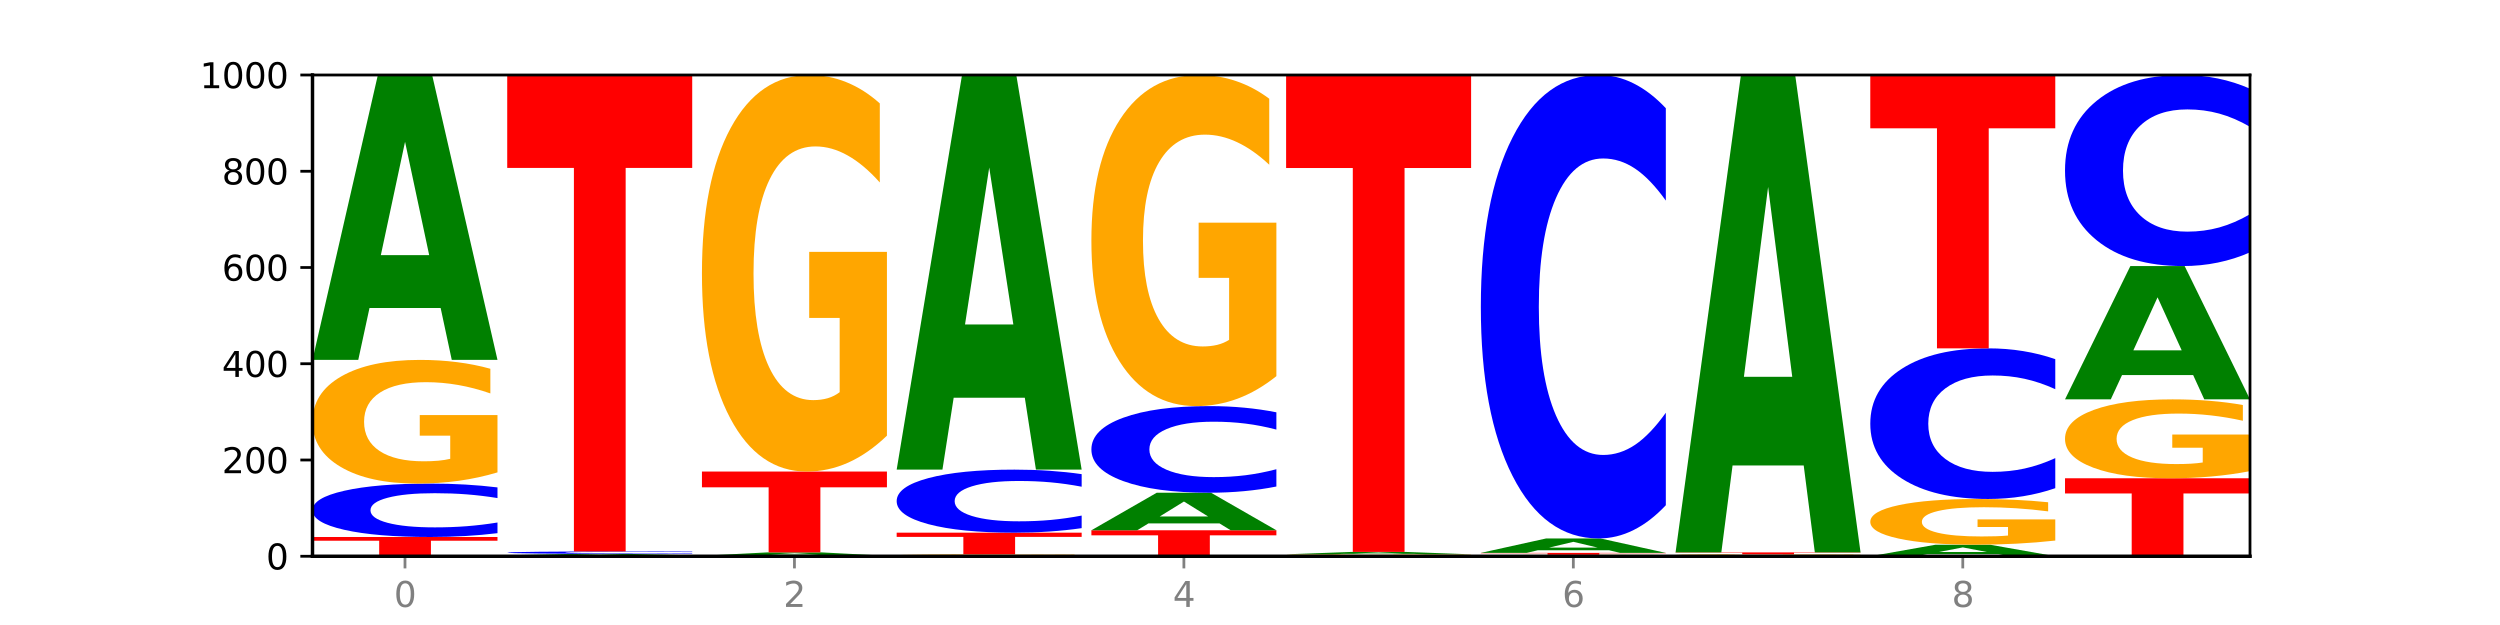
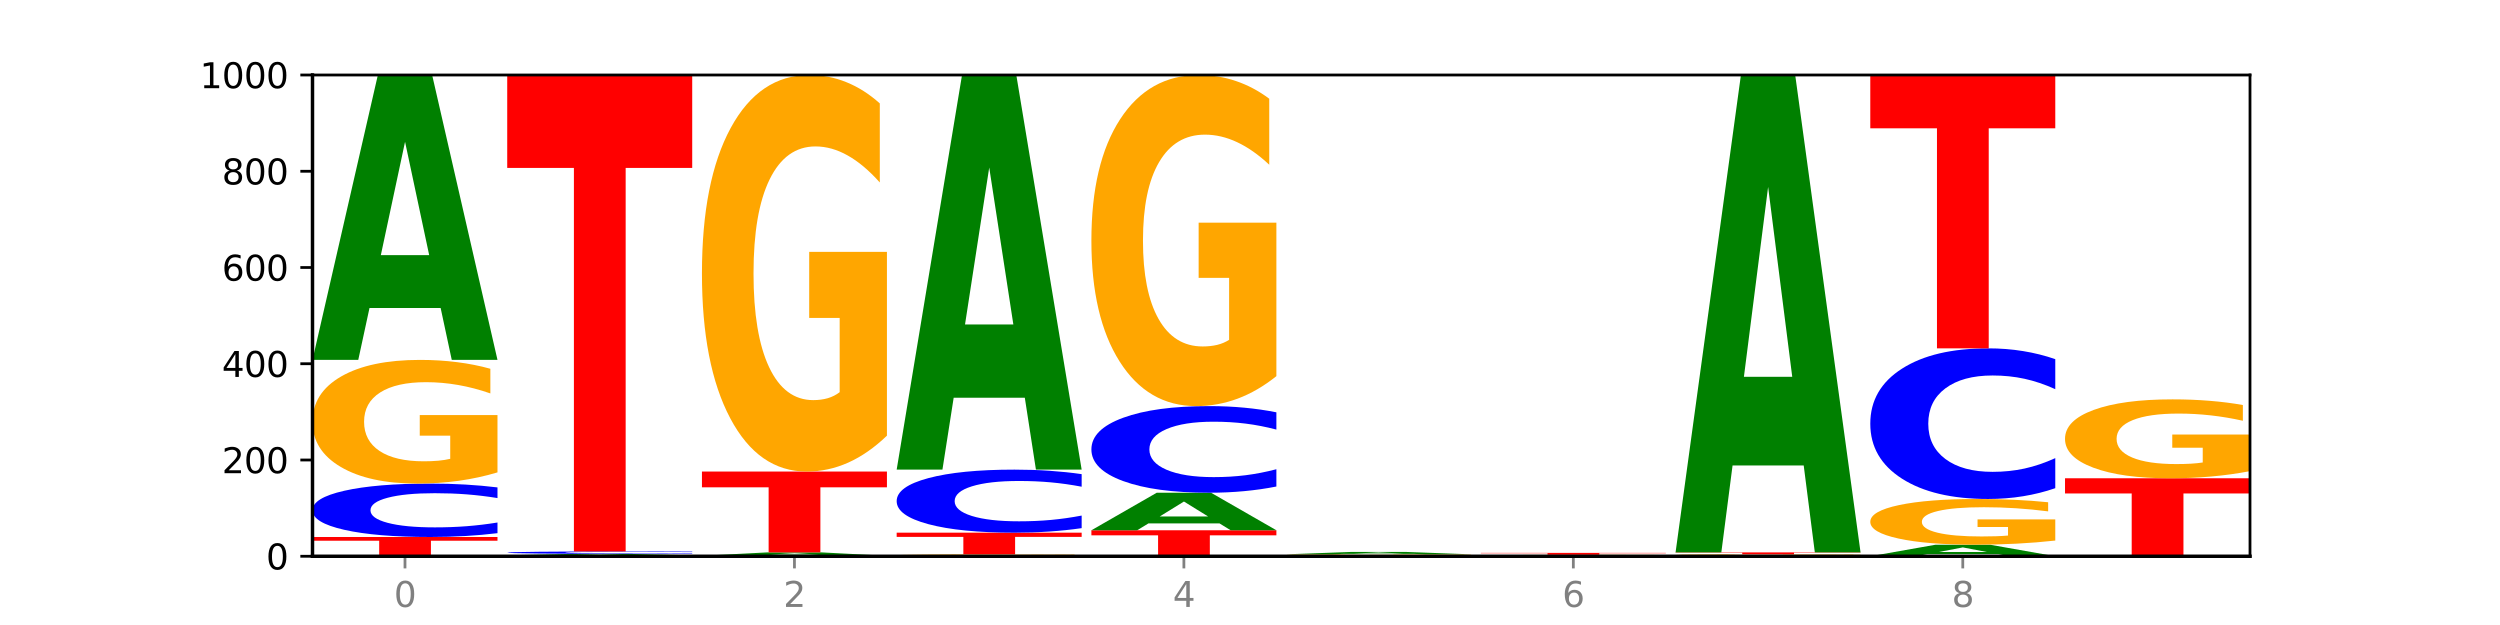
<svg xmlns="http://www.w3.org/2000/svg" xmlns:xlink="http://www.w3.org/1999/xlink" width="720pt" height="180pt" viewBox="0 0 720 180" version="1.1">
  <defs>
    <style type="text/css">*{stroke-linejoin: round; stroke-linecap: butt}</style>
  </defs>
  <g id="figure_1">
    <g id="patch_1">
      <path d="M 0 180  L 720 180  L 720 0  L 0 0  z " style="fill: #ffffff" />
    </g>
    <g id="axes_1">
      <g id="patch_2">
        <path d="M 90 160.2  L 648 160.2  L 648 21.6  L 90 21.6  z " style="fill: #ffffff" />
      </g>
      <g id="line2d_1">
        <path d="M 90 160.2  L 648 160.2  " clip-path="url(#p6ef02f02f0)" style="fill: none; stroke: #000000; stroke-width: 0.5; stroke-linecap: square" />
      </g>
      <g id="patch_3">
        <path d="M 90 154.656  L 143.276 154.656  L 143.276 155.737  L 124.109 155.737  L 124.109 160.2  L 109.204 160.2  L 109.204 155.737  L 90 155.737  L 90 154.656  z " clip-path="url(#p6ef02f02f0)" style="fill: #ff0000" />
      </g>
      <g id="patch_4">
        <path d="M 143.276 153.553  Q 138.82 154.1 134.001 154.376  Q 129.182 154.656 123.934 154.656  Q 108.282 154.656 99.141 152.584  Q 90 150.512 90 146.968  Q 90 143.412 99.141 141.343  Q 108.282 139.271 123.934 139.271  Q 129.182 139.271 134.001 139.551  Q 138.82 139.828 143.276 140.374  L 143.276 143.441  Q 138.78 142.716 134.417 142.379  Q 130.055 142.043 125.236 142.043  Q 116.591 142.043 111.638 143.355  Q 106.698 144.664 106.698 146.968  Q 106.698 149.263 111.638 150.575  Q 116.591 151.885 125.236 151.885  Q 130.055 151.885 134.417 151.548  Q 138.78 151.208 143.276 150.483  L 143.276 153.553  z " clip-path="url(#p6ef02f02f0)" style="fill: #0000ff" />
      </g>
      <g id="patch_5">
        <path d="M 143.276 136.049  Q 137.903 137.66 132.124 138.469  Q 126.345 139.271 120.184 139.271  Q 106.262 139.271 98.131 134.474  Q 90 129.677 90 121.472  Q 90 113.172 98.274 108.412  Q 106.561 103.651 120.972 103.651  Q 126.525 103.651 131.611 104.299  Q 136.709 104.939 141.223 106.204  L 141.223 113.305  Q 136.566 111.679 131.957 110.877  Q 127.348 110.067 122.716 110.067  Q 114.143 110.067 109.498 113.025  Q 104.853 115.976 104.853 121.472  Q 104.853 126.917 109.331 129.89  Q 113.808 132.855 122.047 132.855  Q 124.292 132.855 126.214 132.686  Q 128.136 132.509 129.665 132.141  L 129.665 125.475  L 120.889 125.475  L 120.889 119.537  L 143.276 119.537  L 143.276 136.049  z " clip-path="url(#p6ef02f02f0)" style="fill: #ffa600" />
      </g>
      <g id="patch_6">
        <path d="M 126.905 88.704  L 106.415 88.704  L 103.18 103.651  L 90 103.651  L 108.823 21.6  L 124.454 21.6  L 143.276 103.651  L 130.107 103.651  L 126.905 88.704  z M 109.683 73.475  L 123.604 73.475  L 116.655 40.838  L 109.683 73.475  z " clip-path="url(#p6ef02f02f0)" style="fill: #008000" />
      </g>
      <g id="patch_7">
        <path d="M 199.357 160.175  Q 193.984 160.187 188.205 160.194  Q 182.426 160.2 176.265 160.2  Q 162.343 160.2 154.212 160.163  Q 146.08 160.125 146.08 160.061  Q 146.08 159.997 154.355 159.96  Q 162.641 159.923 177.053 159.923  Q 182.605 159.923 187.691 159.928  Q 192.79 159.933 197.303 159.943  L 197.303 159.998  Q 192.646 159.985 188.038 159.979  Q 183.429 159.973 178.796 159.973  Q 170.223 159.973 165.578 159.996  Q 160.934 160.019 160.934 160.061  Q 160.934 160.104 165.411 160.127  Q 169.889 160.15 178.127 160.15  Q 180.372 160.15 182.294 160.149  Q 184.217 160.147 185.745 160.145  L 185.745 160.093  L 176.969 160.093  L 176.969 160.046  L 199.357 160.046  L 199.357 160.175  z " clip-path="url(#p6ef02f02f0)" style="fill: #ffa600" />
      </g>
      <g id="patch_8">
        <path d="M 182.985 159.847  L 162.496 159.847  L 159.261 159.923  L 146.08 159.923  L 164.903 159.507  L 180.534 159.507  L 199.357 159.923  L 186.187 159.923  L 182.985 159.847  z M 165.764 159.77  L 179.684 159.77  L 172.735 159.604  L 165.764 159.77  z " clip-path="url(#p6ef02f02f0)" style="fill: #008000" />
      </g>
      <g id="patch_9">
        <path d="M 199.357 159.457  Q 194.9 159.482 190.081 159.494  Q 185.263 159.507 180.014 159.507  Q 164.363 159.507 155.222 159.414  Q 146.08 159.32 146.08 159.161  Q 146.08 159.001 155.222 158.907  Q 164.363 158.814 180.014 158.814  Q 185.263 158.814 190.081 158.827  Q 194.9 158.839 199.357 158.864  L 199.357 159.002  Q 194.86 158.969 190.498 158.954  Q 186.135 158.939 181.316 158.939  Q 172.672 158.939 167.718 158.998  Q 162.779 159.057 162.779 159.161  Q 162.779 159.264 167.718 159.323  Q 172.672 159.382 181.316 159.382  Q 186.135 159.382 190.498 159.367  Q 194.86 159.352 199.357 159.319  L 199.357 159.457  z " clip-path="url(#p6ef02f02f0)" style="fill: #0000ff" />
      </g>
      <g id="patch_10">
        <path d="M 146.08 21.6  L 199.357 21.6  L 199.357 48.361  L 180.19 48.361  L 180.19 158.814  L 165.285 158.814  L 165.285 48.361  L 146.08 48.361  L 146.08 21.6  z " clip-path="url(#p6ef02f02f0)" style="fill: #ff0000" />
      </g>
      <g id="patch_11">
        <path d="M 255.437 160.19  Q 250.981 160.195 246.162 160.197  Q 241.343 160.2 236.094 160.2  Q 220.443 160.2 211.302 160.181  Q 202.161 160.163 202.161 160.131  Q 202.161 160.099 211.302 160.08  Q 220.443 160.061 236.094 160.061  Q 241.343 160.061 246.162 160.064  Q 250.981 160.066 255.437 160.071  L 255.437 160.099  Q 250.94 160.092 246.578 160.089  Q 242.215 160.086 237.397 160.086  Q 228.752 160.086 223.799 160.098  Q 218.859 160.11 218.859 160.131  Q 218.859 160.151 223.799 160.163  Q 228.752 160.175 237.397 160.175  Q 242.215 160.175 246.578 160.172  Q 250.94 160.169 255.437 160.162  L 255.437 160.19  z " clip-path="url(#p6ef02f02f0)" style="fill: #0000ff" />
      </g>
      <g id="patch_12">
        <path d="M 239.065 159.885  L 218.576 159.885  L 215.341 160.061  L 202.161 160.061  L 220.983 159.091  L 236.615 159.091  L 255.437 160.061  L 242.268 160.061  L 239.065 159.885  z M 221.844 159.705  L 235.765 159.705  L 228.815 159.319  L 221.844 159.705  z " clip-path="url(#p6ef02f02f0)" style="fill: #008000" />
      </g>
      <g id="patch_13">
        <path d="M 202.161 135.806  L 255.437 135.806  L 255.437 140.348  L 236.27 140.348  L 236.27 159.091  L 221.365 159.091  L 221.365 140.348  L 202.161 140.348  L 202.161 135.806  z " clip-path="url(#p6ef02f02f0)" style="fill: #ff0000" />
      </g>
      <g id="patch_14">
        <path d="M 255.437 125.473  Q 250.064 130.64 244.285 133.235  Q 238.506 135.806 232.345 135.806  Q 218.423 135.806 210.292 120.425  Q 202.161 105.043 202.161 78.739  Q 202.161 52.127 210.435 36.864  Q 218.722 21.6 233.133 21.6  Q 238.685 21.6 243.772 23.676  Q 248.87 25.729 253.384 29.786  L 253.384 52.552  Q 248.727 47.338 244.118 44.767  Q 239.509 42.172 234.876 42.172  Q 226.304 42.172 221.659 51.656  Q 217.014 61.116 217.014 78.739  Q 217.014 96.196 221.492 105.727  Q 225.969 115.235 234.208 115.235  Q 236.453 115.235 238.375 114.692  Q 240.297 114.126 241.826 112.946  L 241.826 91.572  L 233.05 91.572  L 233.05 72.534  L 255.437 72.534  L 255.437 125.473  z " clip-path="url(#p6ef02f02f0)" style="fill: #ffa600" />
      </g>
      <g id="patch_15">
        <path d="M 311.518 160.15  Q 306.145 160.175 300.366 160.188  Q 294.587 160.2 288.426 160.2  Q 274.504 160.2 266.372 160.125  Q 258.241 160.051 258.241 159.923  Q 258.241 159.794 266.516 159.72  Q 274.802 159.646 289.214 159.646  Q 294.766 159.646 299.852 159.656  Q 304.951 159.666 309.464 159.685  L 309.464 159.796  Q 304.807 159.771 300.198 159.758  Q 295.59 159.745 290.957 159.745  Q 282.384 159.745 277.739 159.792  Q 273.095 159.837 273.095 159.923  Q 273.095 160.008 277.572 160.054  Q 282.05 160.1 290.288 160.1  Q 292.533 160.1 294.455 160.098  Q 296.378 160.095 297.906 160.089  L 297.906 159.985  L 289.13 159.985  L 289.13 159.893  L 311.518 159.893  L 311.518 160.15  z " clip-path="url(#p6ef02f02f0)" style="fill: #ffa600" />
      </g>
      <g id="patch_16">
        <path d="M 258.241 153.409  L 311.518 153.409  L 311.518 154.625  L 292.35 154.625  L 292.35 159.646  L 277.445 159.646  L 277.445 154.625  L 258.241 154.625  L 258.241 153.409  z " clip-path="url(#p6ef02f02f0)" style="fill: #ff0000" />
      </g>
      <g id="patch_17">
        <path d="M 311.518 152.107  Q 307.061 152.752 302.242 153.079  Q 297.423 153.409 292.175 153.409  Q 276.524 153.409 267.382 150.963  Q 258.241 148.518 258.241 144.336  Q 258.241 140.139 267.382 137.697  Q 276.524 135.252 292.175 135.252  Q 297.423 135.252 302.242 135.582  Q 307.061 135.908 311.518 136.553  L 311.518 140.173  Q 307.021 139.318 302.658 138.92  Q 298.296 138.523 293.477 138.523  Q 284.832 138.523 279.879 140.072  Q 274.94 141.617 274.94 144.336  Q 274.94 147.044 279.879 148.593  Q 284.832 150.138 293.477 150.138  Q 298.296 150.138 302.658 149.741  Q 307.021 149.339 311.518 148.484  L 311.518 152.107  z " clip-path="url(#p6ef02f02f0)" style="fill: #0000ff" />
      </g>
      <g id="patch_18">
        <path d="M 295.146 114.548  L 274.657 114.548  L 271.421 135.252  L 258.241 135.252  L 277.064 21.6  L 292.695 21.6  L 311.518 135.252  L 298.348 135.252  L 295.146 114.548  z M 277.924 93.455  L 291.845 93.455  L 284.896 48.247  L 277.924 93.455  z " clip-path="url(#p6ef02f02f0)" style="fill: #008000" />
      </g>
      <g id="patch_19">
        <path d="M 314.322 152.716  L 367.598 152.716  L 367.598 154.175  L 348.431 154.175  L 348.431 160.2  L 333.526 160.2  L 333.526 154.175  L 314.322 154.175  L 314.322 152.716  z " clip-path="url(#p6ef02f02f0)" style="fill: #ff0000" />
      </g>
      <g id="patch_20">
        <path d="M 351.226 150.746  L 330.737 150.746  L 327.502 152.716  L 314.322 152.716  L 333.144 141.905  L 348.775 141.905  L 367.598 152.716  L 354.429 152.716  L 351.226 150.746  z M 334.005 148.74  L 347.926 148.74  L 340.976 144.44  L 334.005 148.74  z " clip-path="url(#p6ef02f02f0)" style="fill: #008000" />
      </g>
      <g id="patch_21">
        <path d="M 367.598 140.117  Q 363.142 141.003 358.323 141.451  Q 353.504 141.905 348.255 141.905  Q 332.604 141.905 323.463 138.545  Q 314.322 135.185 314.322 129.439  Q 314.322 123.672 323.463 120.317  Q 332.604 116.957 348.255 116.957  Q 353.504 116.957 358.323 117.41  Q 363.142 117.859 367.598 118.745  L 367.598 123.718  Q 363.101 122.543 358.739 121.997  Q 354.376 121.451 349.557 121.451  Q 340.913 121.451 335.96 123.579  Q 331.02 125.702 331.02 129.439  Q 331.02 133.159 335.96 135.288  Q 340.913 137.411 349.557 137.411  Q 354.376 137.411 358.739 136.865  Q 363.101 136.313 367.598 135.138  L 367.598 140.117  z " clip-path="url(#p6ef02f02f0)" style="fill: #0000ff" />
      </g>
      <g id="patch_22">
        <path d="M 367.598 108.329  Q 362.225 112.643 356.446 114.81  Q 350.667 116.957 344.506 116.957  Q 330.584 116.957 322.453 104.114  Q 314.322 91.271 314.322 69.308  Q 314.322 47.089 322.596 34.344  Q 330.882 21.6 345.294 21.6  Q 350.846 21.6 355.933 23.333  Q 361.031 25.047 365.544 28.435  L 365.544 47.443  Q 360.888 43.09 356.279 40.943  Q 351.67 38.776 347.037 38.776  Q 338.464 38.776 333.82 46.695  Q 329.175 54.594 329.175 69.308  Q 329.175 83.884 333.653 91.842  Q 338.13 99.78 346.369 99.78  Q 348.613 99.78 350.536 99.327  Q 352.458 98.855 353.986 97.87  L 353.986 80.024  L 345.21 80.024  L 345.21 64.127  L 367.598 64.127  L 367.598 108.329  z " clip-path="url(#p6ef02f02f0)" style="fill: #ffa600" />
      </g>
      <g id="patch_23">
        <path d="M 423.678 160.18  Q 419.222 160.19 414.403 160.195  Q 409.584 160.2 404.336 160.2  Q 388.684 160.2 379.543 160.163  Q 370.402 160.125 370.402 160.061  Q 370.402 159.997 379.543 159.96  Q 388.684 159.923 404.336 159.923  Q 409.584 159.923 414.403 159.928  Q 419.222 159.933 423.678 159.943  L 423.678 159.998  Q 419.182 159.985 414.819 159.979  Q 410.457 159.973 405.638 159.973  Q 396.993 159.973 392.04 159.996  Q 387.1 160.02 387.1 160.061  Q 387.1 160.103 392.04 160.126  Q 396.993 160.15 405.638 160.15  Q 410.457 160.15 414.819 160.144  Q 419.182 160.138 423.678 160.125  L 423.678 160.18  z " clip-path="url(#p6ef02f02f0)" style="fill: #0000ff" />
      </g>
      <g id="patch_24">
        <path d="M 423.678 159.898  Q 418.305 159.91 412.526 159.917  Q 406.747 159.923 400.586 159.923  Q 386.664 159.923 378.533 159.885  Q 370.402 159.848 370.402 159.784  Q 370.402 159.72 378.676 159.683  Q 386.963 159.646 401.374 159.646  Q 406.927 159.646 412.013 159.651  Q 417.111 159.656 421.625 159.665  L 421.625 159.721  Q 416.968 159.708 412.359 159.702  Q 407.75 159.696 403.118 159.696  Q 394.545 159.696 389.9 159.719  Q 385.255 159.742 385.255 159.784  Q 385.255 159.827 389.733 159.85  Q 394.21 159.873 402.449 159.873  Q 404.694 159.873 406.616 159.872  Q 408.538 159.87 410.067 159.867  L 410.067 159.815  L 401.291 159.815  L 401.291 159.769  L 423.678 159.769  L 423.678 159.898  z " clip-path="url(#p6ef02f02f0)" style="fill: #ffa600" />
      </g>
      <g id="patch_25">
        <path d="M 407.307 159.519  L 386.817 159.519  L 383.582 159.646  L 370.402 159.646  L 389.225 158.953  L 404.856 158.953  L 423.678 159.646  L 410.509 159.646  L 407.307 159.519  z M 390.085 159.391  L 404.006 159.391  L 397.057 159.115  L 390.085 159.391  z " clip-path="url(#p6ef02f02f0)" style="fill: #008000" />
      </g>
      <g id="patch_26">
-         <path d="M 370.402 21.6  L 423.678 21.6  L 423.678 48.388  L 404.511 48.388  L 404.511 158.953  L 389.606 158.953  L 389.606 48.388  L 370.402 48.388  L 370.402 21.6  z " clip-path="url(#p6ef02f02f0)" style="fill: #ff0000" />
-       </g>
+         </g>
      <g id="patch_27">
        <path d="M 479.759 160.162  Q 474.386 160.181 468.607 160.191  Q 462.828 160.2 456.667 160.2  Q 442.745 160.2 434.614 160.144  Q 426.482 160.088 426.482 159.992  Q 426.482 159.895 434.757 159.84  Q 443.043 159.784 457.455 159.784  Q 463.007 159.784 468.093 159.792  Q 473.192 159.799 477.705 159.814  L 477.705 159.897  Q 473.049 159.878 468.44 159.869  Q 463.831 159.859 459.198 159.859  Q 450.625 159.859 445.98 159.894  Q 441.336 159.928 441.336 159.992  Q 441.336 160.056 445.813 160.09  Q 450.291 160.125 458.529 160.125  Q 460.774 160.125 462.697 160.123  Q 464.619 160.121 466.147 160.117  L 466.147 160.039  L 457.371 160.039  L 457.371 159.97  L 479.759 159.97  L 479.759 160.162  z " clip-path="url(#p6ef02f02f0)" style="fill: #ffa600" />
      </g>
      <g id="patch_28">
        <path d="M 426.482 159.23  L 479.759 159.23  L 479.759 159.338  L 460.592 159.338  L 460.592 159.784  L 445.687 159.784  L 445.687 159.338  L 426.482 159.338  L 426.482 159.23  z " clip-path="url(#p6ef02f02f0)" style="fill: #ff0000" />
      </g>
      <g id="patch_29">
-         <path d="M 463.387 158.472  L 442.898 158.472  L 439.663 159.23  L 426.482 159.23  L 445.305 155.072  L 460.936 155.072  L 479.759 159.23  L 466.589 159.23  L 463.387 158.472  z M 446.166 157.701  L 460.087 157.701  L 453.137 156.047  L 446.166 157.701  z " clip-path="url(#p6ef02f02f0)" style="fill: #008000" />
-       </g>
+         </g>
      <g id="patch_30">
-         <path d="M 479.759 145.505  Q 475.302 150.247 470.483 152.646  Q 465.665 155.072 460.416 155.072  Q 444.765 155.072 435.624 137.095  Q 426.482 119.119 426.482 88.377  Q 426.482 57.525 435.624 39.576  Q 444.765 21.6 460.416 21.6  Q 465.665 21.6 470.483 24.026  Q 475.302 26.425 479.759 31.167  L 479.759 57.773  Q 475.262 51.487 470.9 48.565  Q 466.537 45.642 461.718 45.642  Q 453.074 45.642 448.12 57.029  Q 443.181 68.388 443.181 88.377  Q 443.181 108.284 448.12 119.67  Q 453.074 131.03 461.718 131.03  Q 466.537 131.03 470.9 128.107  Q 475.262 125.157 479.759 118.871  L 479.759 145.505  z " clip-path="url(#p6ef02f02f0)" style="fill: #0000ff" />
-       </g>
+         </g>
      <g id="patch_31">
        <path d="M 535.839 160.18  Q 531.383 160.19 526.564 160.195  Q 521.745 160.2 516.496 160.2  Q 500.845 160.2 491.704 160.163  Q 482.563 160.125 482.563 160.061  Q 482.563 159.997 491.704 159.96  Q 500.845 159.923 516.496 159.923  Q 521.745 159.923 526.564 159.928  Q 531.383 159.933 535.839 159.943  L 535.839 159.998  Q 531.342 159.985 526.98 159.979  Q 522.617 159.973 517.799 159.973  Q 509.154 159.973 504.201 159.996  Q 499.261 160.02 499.261 160.061  Q 499.261 160.103 504.201 160.126  Q 509.154 160.15 517.799 160.15  Q 522.617 160.15 526.98 160.144  Q 531.342 160.138 535.839 160.125  L 535.839 160.18  z " clip-path="url(#p6ef02f02f0)" style="fill: #0000ff" />
      </g>
      <g id="patch_32">
        <path d="M 535.839 159.898  Q 530.466 159.91 524.687 159.917  Q 518.908 159.923 512.747 159.923  Q 498.825 159.923 490.694 159.885  Q 482.563 159.848 482.563 159.784  Q 482.563 159.72 490.837 159.683  Q 499.124 159.646 513.535 159.646  Q 519.087 159.646 524.174 159.651  Q 529.272 159.656 533.786 159.665  L 533.786 159.721  Q 529.129 159.708 524.52 159.702  Q 519.911 159.696 515.278 159.696  Q 506.706 159.696 502.061 159.719  Q 497.416 159.742 497.416 159.784  Q 497.416 159.827 501.894 159.85  Q 506.371 159.873 514.61 159.873  Q 516.855 159.873 518.777 159.872  Q 520.699 159.87 522.228 159.867  L 522.228 159.815  L 513.452 159.815  L 513.452 159.769  L 535.839 159.769  L 535.839 159.898  z " clip-path="url(#p6ef02f02f0)" style="fill: #ffa600" />
      </g>
      <g id="patch_33">
        <path d="M 482.563 159.091  L 535.839 159.091  L 535.839 159.199  L 516.672 159.199  L 516.672 159.646  L 501.767 159.646  L 501.767 159.199  L 482.563 159.199  L 482.563 159.091  z " clip-path="url(#p6ef02f02f0)" style="fill: #ff0000" />
      </g>
      <g id="patch_34">
        <path d="M 519.467 134.045  L 498.978 134.045  L 495.743 159.091  L 482.563 159.091  L 501.385 21.6  L 517.017 21.6  L 535.839 159.091  L 522.67 159.091  L 519.467 134.045  z M 502.246 108.526  L 516.167 108.526  L 509.217 53.836  L 502.246 108.526  z " clip-path="url(#p6ef02f02f0)" style="fill: #008000" />
      </g>
      <g id="patch_35">
        <path d="M 575.548 159.594  L 555.059 159.594  L 551.823 160.2  L 538.643 160.2  L 557.466 156.874  L 573.097 156.874  L 591.92 160.2  L 578.75 160.2  L 575.548 159.594  z M 558.326 158.977  L 572.247 158.977  L 565.298 157.654  L 558.326 158.977  z " clip-path="url(#p6ef02f02f0)" style="fill: #008000" />
      </g>
      <g id="patch_36">
        <path d="M 591.92 155.682  Q 586.547 156.278 580.768 156.577  Q 574.989 156.874 568.828 156.874  Q 554.906 156.874 546.774 155.1  Q 538.643 153.327 538.643 150.294  Q 538.643 147.226 546.918 145.466  Q 555.204 143.707 569.616 143.707  Q 575.168 143.707 580.254 143.946  Q 585.353 144.183 589.866 144.65  L 589.866 147.275  Q 585.209 146.674 580.6 146.378  Q 575.992 146.078 571.359 146.078  Q 562.786 146.078 558.141 147.172  Q 553.497 148.262 553.497 150.294  Q 553.497 152.307 557.974 153.406  Q 562.452 154.502 570.69 154.502  Q 572.935 154.502 574.857 154.439  Q 576.78 154.374 578.308 154.238  L 578.308 151.774  L 569.532 151.774  L 569.532 149.579  L 591.92 149.579  L 591.92 155.682  z " clip-path="url(#p6ef02f02f0)" style="fill: #ffa600" />
      </g>
      <g id="patch_37">
        <path d="M 591.92 140.597  Q 587.463 142.138 582.644 142.918  Q 577.825 143.707 572.577 143.707  Q 556.926 143.707 547.784 137.864  Q 538.643 132.021 538.643 122.029  Q 538.643 112.001 547.784 106.168  Q 556.926 100.325 572.577 100.325  Q 577.825 100.325 582.644 101.113  Q 587.463 101.893 591.92 103.434  L 591.92 112.082  Q 587.423 110.039 583.06 109.089  Q 578.698 108.139 573.879 108.139  Q 565.234 108.139 560.281 111.84  Q 555.342 115.532 555.342 122.029  Q 555.342 128.499 560.281 132.2  Q 565.234 135.892 573.879 135.892  Q 578.698 135.892 583.06 134.942  Q 587.423 133.984 591.92 131.94  L 591.92 140.597  z " clip-path="url(#p6ef02f02f0)" style="fill: #0000ff" />
      </g>
      <g id="patch_38">
        <path d="M 538.643 21.6  L 591.92 21.6  L 591.92 36.954  L 572.752 36.954  L 572.752 100.325  L 557.847 100.325  L 557.847 36.954  L 538.643 36.954  L 538.643 21.6  z " clip-path="url(#p6ef02f02f0)" style="fill: #ff0000" />
      </g>
      <g id="patch_39">
        <path d="M 594.724 137.747  L 648 137.747  L 648 142.126  L 628.833 142.126  L 628.833 160.2  L 613.928 160.2  L 613.928 142.126  L 594.724 142.126  L 594.724 137.747  z " clip-path="url(#p6ef02f02f0)" style="fill: #ff0000" />
      </g>
      <g id="patch_40">
        <path d="M 648 135.69  Q 642.627 136.719 636.848 137.235  Q 631.069 137.747 624.908 137.747  Q 610.986 137.747 602.855 134.685  Q 594.724 131.624 594.724 126.389  Q 594.724 121.092 602.998 118.054  Q 611.284 115.016 625.696 115.016  Q 631.248 115.016 636.335 115.43  Q 641.433 115.838 645.946 116.646  L 645.946 121.177  Q 641.29 120.139 636.681 119.627  Q 632.072 119.111 627.439 119.111  Q 618.866 119.111 614.222 120.998  Q 609.577 122.881 609.577 126.389  Q 609.577 129.863 614.055 131.76  Q 618.532 133.652 626.771 133.652  Q 629.015 133.652 630.938 133.544  Q 632.86 133.432 634.388 133.197  L 634.388 128.943  L 625.612 128.943  L 625.612 125.154  L 648 125.154  L 648 135.69  z " clip-path="url(#p6ef02f02f0)" style="fill: #ffa600" />
      </g>
      <g id="patch_41">
-         <path d="M 631.628 108.023  L 611.139 108.023  L 607.904 115.016  L 594.724 115.016  L 613.546 76.624  L 629.177 76.624  L 648 115.016  L 634.831 115.016  L 631.628 108.023  z M 614.407 100.897  L 628.328 100.897  L 621.378 85.626  L 614.407 100.897  z " clip-path="url(#p6ef02f02f0)" style="fill: #008000" />
-       </g>
+         </g>
      <g id="patch_42">
-         <path d="M 648 72.68  Q 643.544 74.635 638.725 75.624  Q 633.906 76.624 628.657 76.624  Q 613.006 76.624 603.865 69.213  Q 594.724 61.803 594.724 49.129  Q 594.724 36.41 603.865 29.011  Q 613.006 21.6 628.657 21.6  Q 633.906 21.6 638.725 22.6  Q 643.544 23.589 648 25.544  L 648 36.513  Q 643.503 33.921 639.141 32.716  Q 634.778 31.511 629.959 31.511  Q 621.315 31.511 616.362 36.206  Q 611.422 40.889 611.422 49.129  Q 611.422 57.336 616.362 62.03  Q 621.315 66.713 629.959 66.713  Q 634.778 66.713 639.141 65.508  Q 643.503 64.292 648 61.7  L 648 72.68  z " clip-path="url(#p6ef02f02f0)" style="fill: #0000ff" />
-       </g>
+         </g>
      <g id="matplotlib.axis_1">
        <g id="xtick_1">
          <g id="line2d_2">
            <defs>
              <path id="mc897c27384" d="M 0 0  L 0 3.5  " style="stroke: #808080; stroke-width: 0.8" />
            </defs>
            <g>
              <use xlink:href="#mc897c27384" x="116.638" y="160.2" style="fill: #808080; stroke: #808080; stroke-width: 0.8" />
            </g>
          </g>
          <g id="text_1">
            <g style="fill: #808080" transform="translate(113.457 174.798) scale(0.1 -0.1)">
              <defs>
                <path id="DejaVuSans-30" d="M 2034 4250  Q 1547 4250 1301 3770  Q 1056 3291 1056 2328  Q 1056 1369 1301 889  Q 1547 409 2034 409  Q 2525 409 2770 889  Q 3016 1369 3016 2328  Q 3016 3291 2770 3770  Q 2525 4250 2034 4250  z M 2034 4750  Q 2819 4750 3233 4129  Q 3647 3509 3647 2328  Q 3647 1150 3233 529  Q 2819 -91 2034 -91  Q 1250 -91 836 529  Q 422 1150 422 2328  Q 422 3509 836 4129  Q 1250 4750 2034 4750  z " transform="scale(0.016)" />
              </defs>
              <use xlink:href="#DejaVuSans-30" />
            </g>
          </g>
        </g>
        <g id="xtick_2">
          <g id="line2d_3">
            <g>
              <use xlink:href="#mc897c27384" x="228.799" y="160.2" style="fill: #808080; stroke: #808080; stroke-width: 0.8" />
            </g>
          </g>
          <g id="text_2">
            <g style="fill: #808080" transform="translate(225.618 174.798) scale(0.1 -0.1)">
              <defs>
                <path id="DejaVuSans-32" d="M 1228 531  L 3431 531  L 3431 0  L 469 0  L 469 531  Q 828 903 1448 1529  Q 2069 2156 2228 2338  Q 2531 2678 2651 2914  Q 2772 3150 2772 3378  Q 2772 3750 2511 3984  Q 2250 4219 1831 4219  Q 1534 4219 1204 4116  Q 875 4013 500 3803  L 500 4441  Q 881 4594 1212 4672  Q 1544 4750 1819 4750  Q 2544 4750 2975 4387  Q 3406 4025 3406 3419  Q 3406 3131 3298 2873  Q 3191 2616 2906 2266  Q 2828 2175 2409 1742  Q 1991 1309 1228 531  z " transform="scale(0.016)" />
              </defs>
              <use xlink:href="#DejaVuSans-32" />
            </g>
          </g>
        </g>
        <g id="xtick_3">
          <g id="line2d_4">
            <g>
              <use xlink:href="#mc897c27384" x="340.96" y="160.2" style="fill: #808080; stroke: #808080; stroke-width: 0.8" />
            </g>
          </g>
          <g id="text_3">
            <g style="fill: #808080" transform="translate(337.779 174.798) scale(0.1 -0.1)">
              <defs>
                <path id="DejaVuSans-34" d="M 2419 4116  L 825 1625  L 2419 1625  L 2419 4116  z M 2253 4666  L 3047 4666  L 3047 1625  L 3713 1625  L 3713 1100  L 3047 1100  L 3047 0  L 2419 0  L 2419 1100  L 313 1100  L 313 1709  L 2253 4666  z " transform="scale(0.016)" />
              </defs>
              <use xlink:href="#DejaVuSans-34" />
            </g>
          </g>
        </g>
        <g id="xtick_4">
          <g id="line2d_5">
            <g>
              <use xlink:href="#mc897c27384" x="453.121" y="160.2" style="fill: #808080; stroke: #808080; stroke-width: 0.8" />
            </g>
          </g>
          <g id="text_4">
            <g style="fill: #808080" transform="translate(449.939 174.798) scale(0.1 -0.1)">
              <defs>
                <path id="DejaVuSans-36" d="M 2113 2584  Q 1688 2584 1439 2293  Q 1191 2003 1191 1497  Q 1191 994 1439 701  Q 1688 409 2113 409  Q 2538 409 2786 701  Q 3034 994 3034 1497  Q 3034 2003 2786 2293  Q 2538 2584 2113 2584  z M 3366 4563  L 3366 3988  Q 3128 4100 2886 4159  Q 2644 4219 2406 4219  Q 1781 4219 1451 3797  Q 1122 3375 1075 2522  Q 1259 2794 1537 2939  Q 1816 3084 2150 3084  Q 2853 3084 3261 2657  Q 3669 2231 3669 1497  Q 3669 778 3244 343  Q 2819 -91 2113 -91  Q 1303 -91 875 529  Q 447 1150 447 2328  Q 447 3434 972 4092  Q 1497 4750 2381 4750  Q 2619 4750 2861 4703  Q 3103 4656 3366 4563  z " transform="scale(0.016)" />
              </defs>
              <use xlink:href="#DejaVuSans-36" />
            </g>
          </g>
        </g>
        <g id="xtick_5">
          <g id="line2d_6">
            <g>
              <use xlink:href="#mc897c27384" x="565.281" y="160.2" style="fill: #808080; stroke: #808080; stroke-width: 0.8" />
            </g>
          </g>
          <g id="text_5">
            <g style="fill: #808080" transform="translate(562.1 174.798) scale(0.1 -0.1)">
              <defs>
                <path id="DejaVuSans-38" d="M 2034 2216  Q 1584 2216 1326 1975  Q 1069 1734 1069 1313  Q 1069 891 1326 650  Q 1584 409 2034 409  Q 2484 409 2743 651  Q 3003 894 3003 1313  Q 3003 1734 2745 1975  Q 2488 2216 2034 2216  z M 1403 2484  Q 997 2584 770 2862  Q 544 3141 544 3541  Q 544 4100 942 4425  Q 1341 4750 2034 4750  Q 2731 4750 3128 4425  Q 3525 4100 3525 3541  Q 3525 3141 3298 2862  Q 3072 2584 2669 2484  Q 3125 2378 3379 2068  Q 3634 1759 3634 1313  Q 3634 634 3220 271  Q 2806 -91 2034 -91  Q 1263 -91 848 271  Q 434 634 434 1313  Q 434 1759 690 2068  Q 947 2378 1403 2484  z M 1172 3481  Q 1172 3119 1398 2916  Q 1625 2713 2034 2713  Q 2441 2713 2670 2916  Q 2900 3119 2900 3481  Q 2900 3844 2670 4047  Q 2441 4250 2034 4250  Q 1625 4250 1398 4047  Q 1172 3844 1172 3481  z " transform="scale(0.016)" />
              </defs>
              <use xlink:href="#DejaVuSans-38" />
            </g>
          </g>
        </g>
      </g>
      <g id="matplotlib.axis_2">
        <g id="ytick_1">
          <g id="line2d_7">
            <defs>
              <path id="md06436f360" d="M 0 0  L -3.5 0  " style="stroke: #000000; stroke-width: 0.8" />
            </defs>
            <g>
              <use xlink:href="#md06436f360" x="90" y="160.2" style="stroke: #000000; stroke-width: 0.8" />
            </g>
          </g>
          <g id="text_6">
            <g transform="translate(76.638 163.999) scale(0.1 -0.1)">
              <use xlink:href="#DejaVuSans-30" />
            </g>
          </g>
        </g>
        <g id="ytick_2">
          <g id="line2d_8">
            <g>
              <use xlink:href="#md06436f360" x="90" y="132.48" style="stroke: #000000; stroke-width: 0.8" />
            </g>
          </g>
          <g id="text_7">
            <g transform="translate(63.913 136.279) scale(0.1 -0.1)">
              <use xlink:href="#DejaVuSans-32" />
              <use xlink:href="#DejaVuSans-30" x="63.623" />
              <use xlink:href="#DejaVuSans-30" x="127.246" />
            </g>
          </g>
        </g>
        <g id="ytick_3">
          <g id="line2d_9">
            <g>
              <use xlink:href="#md06436f360" x="90" y="104.76" style="stroke: #000000; stroke-width: 0.8" />
            </g>
          </g>
          <g id="text_8">
            <g transform="translate(63.913 108.559) scale(0.1 -0.1)">
              <use xlink:href="#DejaVuSans-34" />
              <use xlink:href="#DejaVuSans-30" x="63.623" />
              <use xlink:href="#DejaVuSans-30" x="127.246" />
            </g>
          </g>
        </g>
        <g id="ytick_4">
          <g id="line2d_10">
            <g>
              <use xlink:href="#md06436f360" x="90" y="77.04" style="stroke: #000000; stroke-width: 0.8" />
            </g>
          </g>
          <g id="text_9">
            <g transform="translate(63.913 80.839) scale(0.1 -0.1)">
              <use xlink:href="#DejaVuSans-36" />
              <use xlink:href="#DejaVuSans-30" x="63.623" />
              <use xlink:href="#DejaVuSans-30" x="127.246" />
            </g>
          </g>
        </g>
        <g id="ytick_5">
          <g id="line2d_11">
            <g>
              <use xlink:href="#md06436f360" x="90" y="49.32" style="stroke: #000000; stroke-width: 0.8" />
            </g>
          </g>
          <g id="text_10">
            <g transform="translate(63.913 53.119) scale(0.1 -0.1)">
              <use xlink:href="#DejaVuSans-38" />
              <use xlink:href="#DejaVuSans-30" x="63.623" />
              <use xlink:href="#DejaVuSans-30" x="127.246" />
            </g>
          </g>
        </g>
        <g id="ytick_6">
          <g id="line2d_12">
            <g>
              <use xlink:href="#md06436f360" x="90" y="21.6" style="stroke: #000000; stroke-width: 0.8" />
            </g>
          </g>
          <g id="text_11">
            <g transform="translate(57.55 25.399) scale(0.1 -0.1)">
              <defs>
                <path id="DejaVuSans-31" d="M 794 531  L 1825 531  L 1825 4091  L 703 3866  L 703 4441  L 1819 4666  L 2450 4666  L 2450 531  L 3481 531  L 3481 0  L 794 0  L 794 531  z " transform="scale(0.016)" />
              </defs>
              <use xlink:href="#DejaVuSans-31" />
              <use xlink:href="#DejaVuSans-30" x="63.623" />
              <use xlink:href="#DejaVuSans-30" x="127.246" />
              <use xlink:href="#DejaVuSans-30" x="190.869" />
            </g>
          </g>
        </g>
      </g>
      <g id="patch_43">
        <path d="M 90 160.2  L 90 21.6  " style="fill: none; stroke: #000000; stroke-linejoin: miter; stroke-linecap: square" />
      </g>
      <g id="patch_44">
        <path d="M 648 160.2  L 648 21.6  " style="fill: none; stroke: #000000; stroke-width: 0.8; stroke-linejoin: miter; stroke-linecap: square" />
      </g>
      <g id="patch_45">
        <path d="M 90 160.2  L 648 160.2  " style="fill: none; stroke: #000000; stroke-linejoin: miter; stroke-linecap: square" />
      </g>
      <g id="patch_46">
        <path d="M 90 21.6  L 648 21.6  " style="fill: none; stroke: #000000; stroke-width: 0.8; stroke-linejoin: miter; stroke-linecap: square" />
      </g>
    </g>
  </g>
  <defs>
    <clipPath id="p6ef02f02f0">
      <rect x="90" y="21.6" width="558" height="138.6" />
    </clipPath>
  </defs>
</svg>